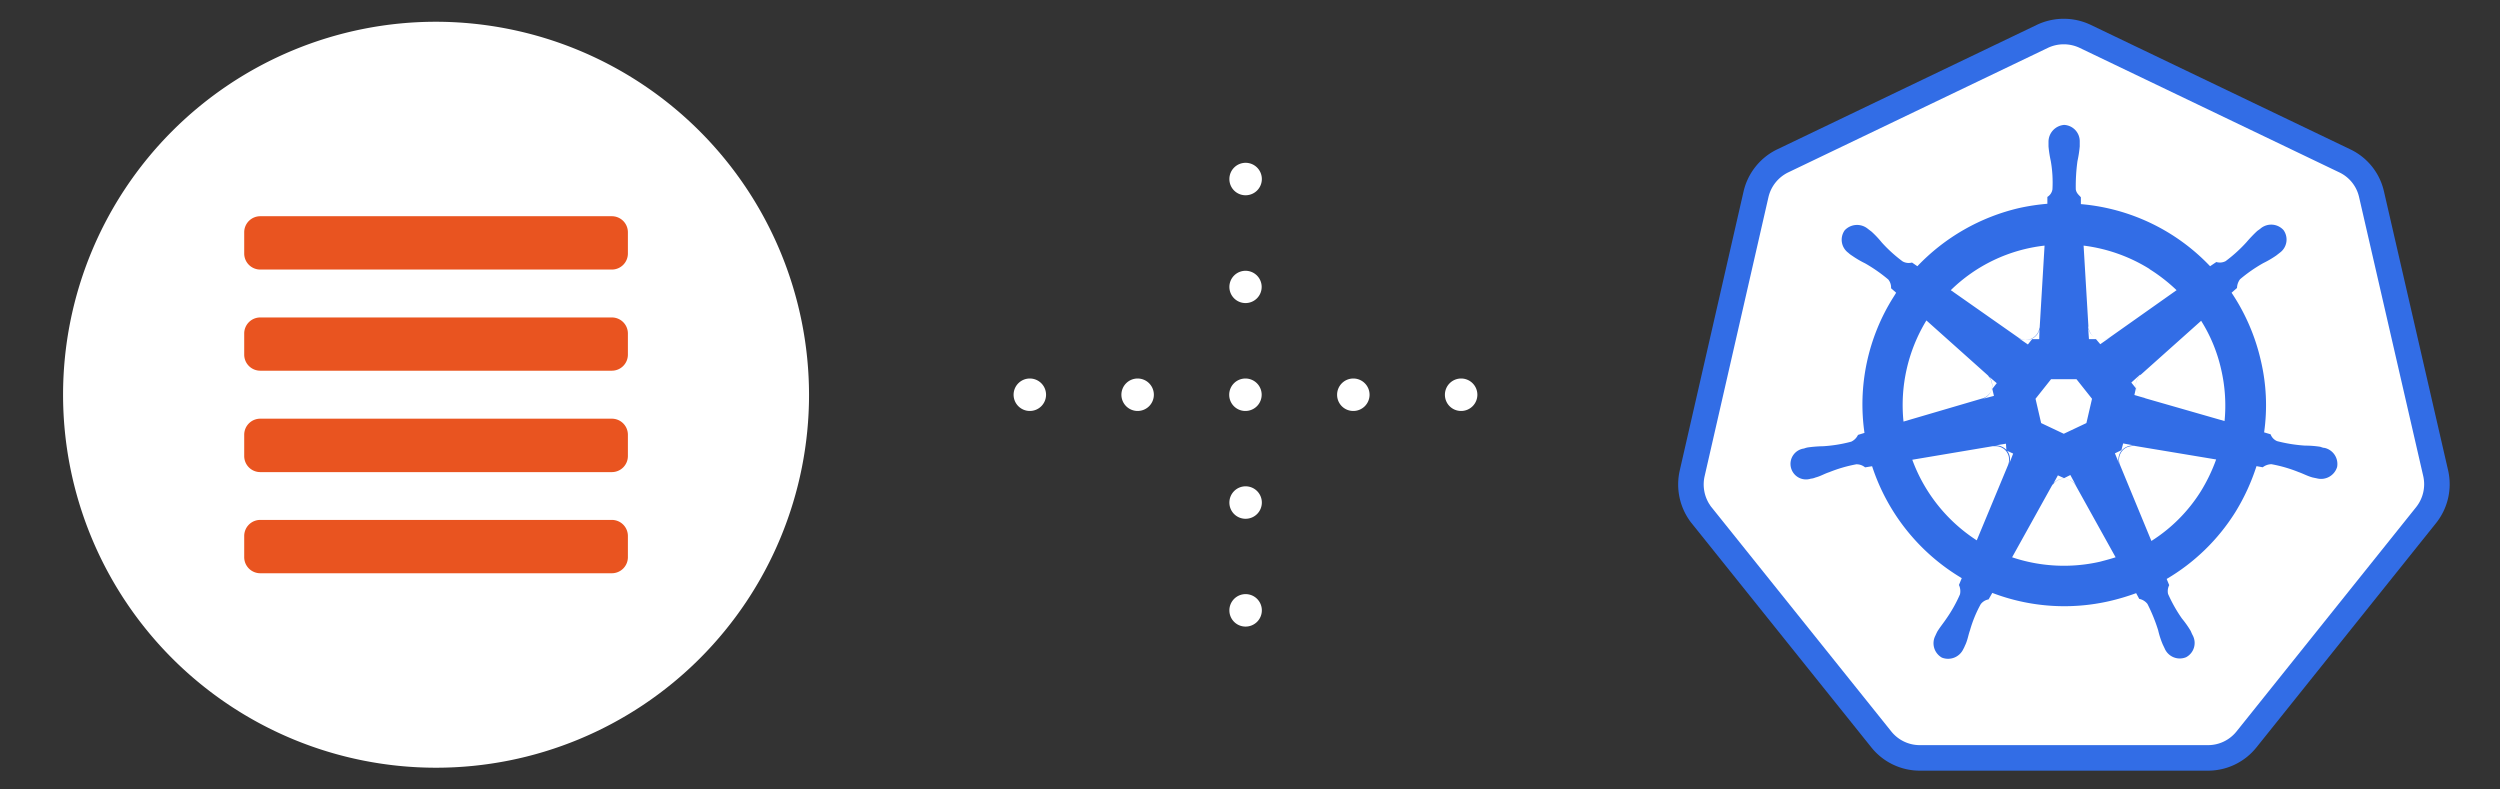
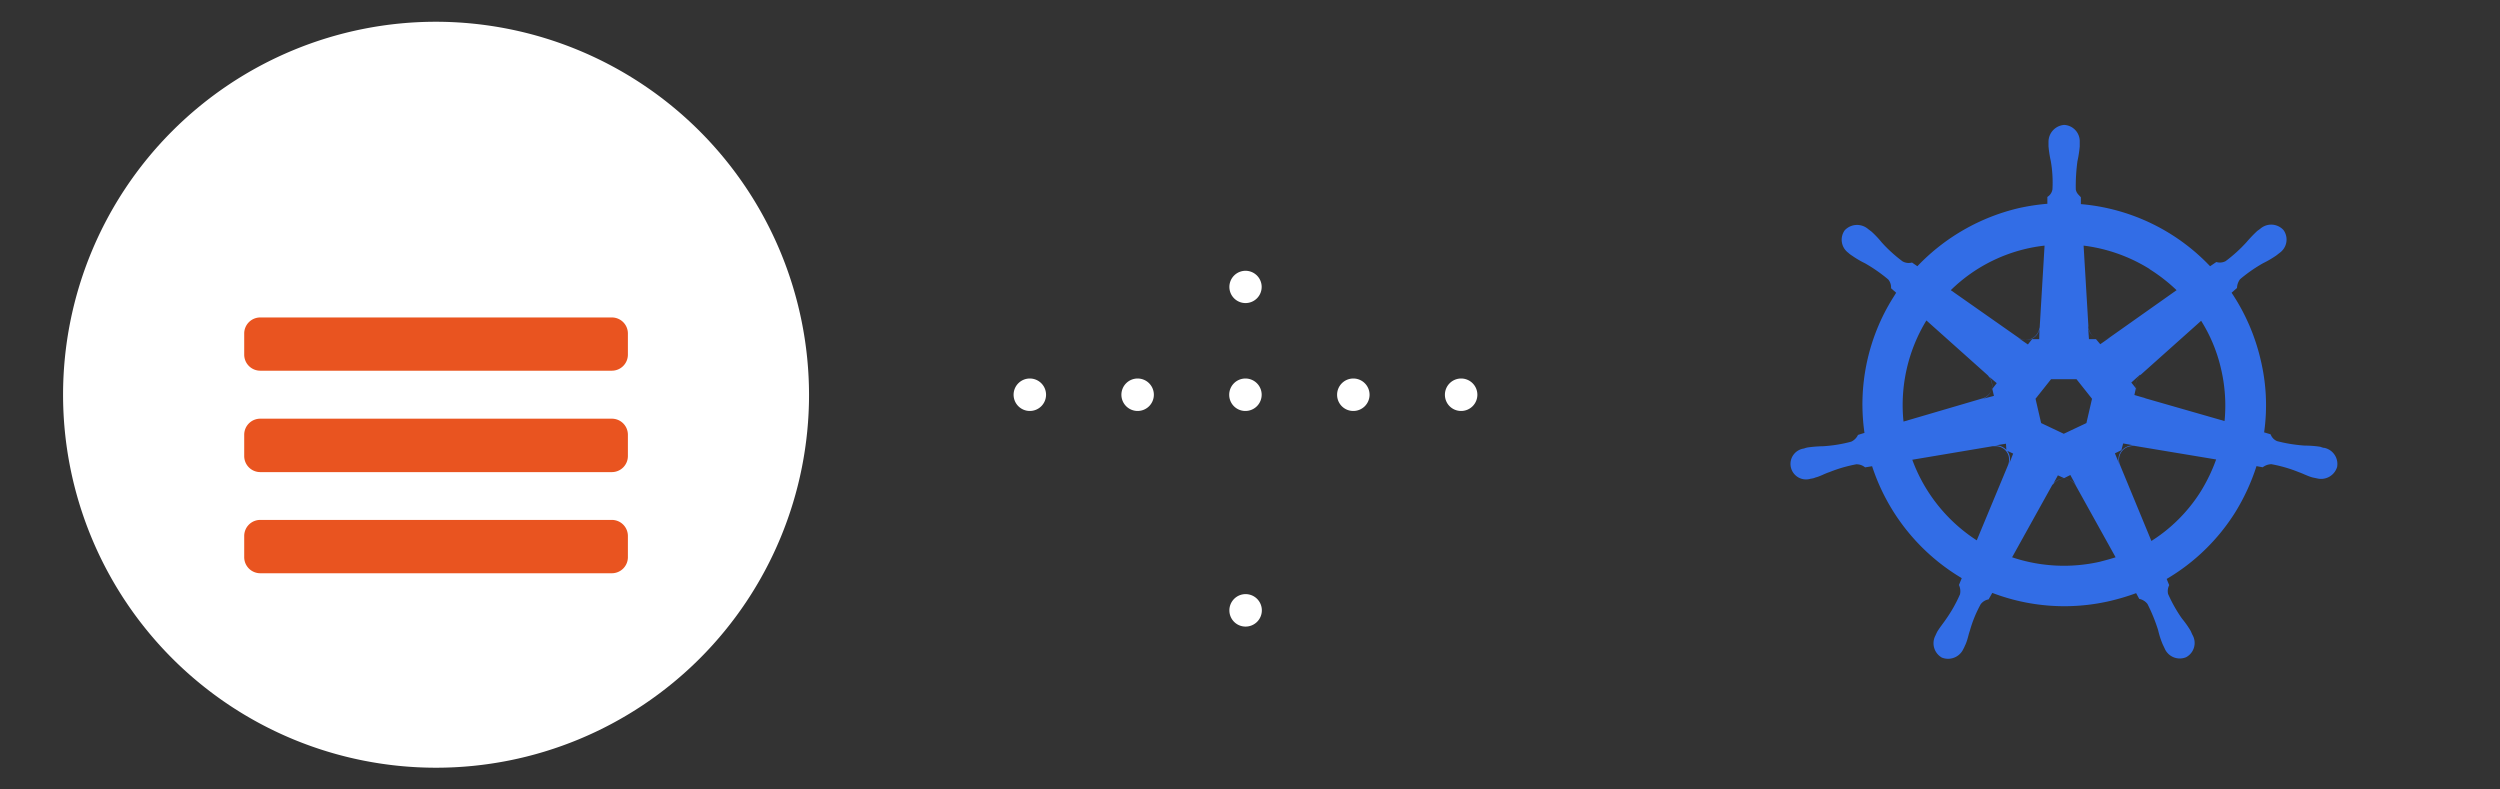
<svg xmlns="http://www.w3.org/2000/svg" id="Layer_1" data-name="Layer 1" viewBox="0 0 285 90">
  <rect x="0" y="0" width="285" height="90" fill="#333333" stroke="none" />
  <defs>
    <style>.cls-1,.cls-3{fill:#fff;}.cls-1{stroke:#326de6;stroke-linejoin:round;stroke-width:2.91px;}.cls-2{fill:#326de6;}.cls-4{fill:#e95420;}</style>
  </defs>
-   <path id="path4809" class="cls-1" d="M193.68,58.31a3.12,3.12,0,0,0,.32.45l20.46,25.52a5.61,5.61,0,0,0,4.41,2.12H251.7a5.61,5.61,0,0,0,4.41-2.12l20.46-25.55a5.65,5.65,0,0,0,1.1-4.77l-7.32-31.83a5.57,5.57,0,0,0-3.06-3.8L237.72,4.15a5.69,5.69,0,0,0-4.9,0L203.25,18.33a5.65,5.65,0,0,0-3.06,3.8L192.9,54a5.69,5.69,0,0,0,.78,4.32Z" />
  <path id="path3847" class="cls-2" d="M233.53,16.17v.52a12.92,12.92,0,0,0,.26,1.67,14.19,14.19,0,0,1,.19,3.22,1.23,1.23,0,0,1-.58.87l0,.78a24.3,24.3,0,0,0-3.19.48,23.35,23.35,0,0,0-11.63,6.64l-.61-.42a1.43,1.43,0,0,1-1.07-.13,16.2,16.2,0,0,1-2.38-2.16,11.08,11.08,0,0,0-1.16-1.23l-.42-.32a1.93,1.93,0,0,0-2.64.16,1.85,1.85,0,0,0,.42,2.58,2.46,2.46,0,0,0,.42.32,10.78,10.78,0,0,0,1.48.87,17.94,17.94,0,0,1,2.64,1.84,1.42,1.42,0,0,1,.32,1l.58.51c-.09.16-.22.36-.32.52a22.91,22.91,0,0,0-3.29,15.46l-.74.23a1.59,1.59,0,0,1-.77.77,16.08,16.08,0,0,1-3.19.52,14.69,14.69,0,0,0-1.71.13,2.14,2.14,0,0,0-.48.13,1.77,1.77,0,1,0,.77,3.44,1.72,1.72,0,0,0,.52-.13c.61-.16,1-.42,1.58-.61a16.09,16.09,0,0,1,3.09-.9,1.52,1.52,0,0,1,1,.35l.8-.13a23.22,23.22,0,0,0,9.7,12.44l.52.32-.32.78a1.66,1.66,0,0,1,.12,1.06,15.91,15.91,0,0,1-1.57,2.8c-.33.49-.65.87-1,1.42-.07.13-.16.32-.23.48a1.88,1.88,0,0,0,.74,2.52,1.92,1.92,0,0,0,2.45-1c.1-.16.16-.35.23-.48.26-.58.32-1.07.51-1.61a14.22,14.22,0,0,1,1.23-3,1.45,1.45,0,0,1,.9-.55l.42-.74a23,23,0,0,0,13.34.94,25.54,25.54,0,0,0,3.06-.91l.35.65a1.59,1.59,0,0,1,.94.58,19.21,19.21,0,0,1,1.22,3,9.73,9.73,0,0,0,.52,1.61l.22.46a1.87,1.87,0,0,0,2.45,1,1.84,1.84,0,0,0,.74-2.51c-.1-.19-.16-.35-.22-.48a11.09,11.09,0,0,0-1-1.42,16.46,16.46,0,0,1-1.58-2.8,1.48,1.48,0,0,1,.13-1L247,66a23,23,0,0,0,7.8-7.57,23.87,23.87,0,0,0,2.44-5.29l.71.13a1.67,1.67,0,0,1,1-.35,16,16,0,0,1,3.1.9c.54.19,1,.45,1.58.61l.48.1a1.91,1.91,0,0,0,2.32-1.29A1.88,1.88,0,0,0,265,51.06c-.19,0-.38-.1-.51-.13a11.22,11.22,0,0,0-1.71-.13,17.18,17.18,0,0,1-3.19-.51,1.33,1.33,0,0,1-.74-.78l-.74-.22a22.08,22.08,0,0,0-.39-8.25,23.15,23.15,0,0,0-3.32-7.67l.62-.54a1.73,1.73,0,0,1,.35-1A17.21,17.21,0,0,1,258,30a11.5,11.5,0,0,0,1.49-.87l.41-.32a1.85,1.85,0,0,0,.42-2.58,1.89,1.89,0,0,0-2.64-.16c-.16.13-.32.22-.42.32a16.19,16.19,0,0,0-1.16,1.22,16.6,16.6,0,0,1-2.38,2.16,1.4,1.4,0,0,1-1.06.1l-.71.48a23,23,0,0,0-14.73-7.08l0-.78c-.22-.26-.51-.45-.58-.9a21.19,21.19,0,0,1,.19-3.22,13.07,13.07,0,0,0,.26-1.68v-.51a1.87,1.87,0,0,0-1.77-1.94A1.93,1.93,0,0,0,233.53,16.17Zm-1,21.07,0,0A1.53,1.53,0,0,1,231,38.75a1.5,1.5,0,0,1-.94-.29l-7.67-5.38A18.17,18.17,0,0,1,233.08,28Zm12.5-6.57a19.33,19.33,0,0,1,3.1,2.41l-7.57,5.35h0a1.55,1.55,0,0,1-2.12-.29,1.61,1.61,0,0,1-.36-.9L237.53,28A18.54,18.54,0,0,1,245.06,30.67ZM226.57,42.75v0a1.55,1.55,0,0,1,.19,2.16,1.46,1.46,0,0,1-.8.52L217,48.06a18.54,18.54,0,0,1,2.61-11.53Zm26.64-.65A18.29,18.29,0,0,1,253.6,48l-8.95-2.57v0a1.58,1.58,0,0,1-1.13-1.83,1.65,1.65,0,0,1,.48-.84l6.93-6.19A17.67,17.67,0,0,1,253.21,42.1Zm-15.14-4.86a1.37,1.37,0,0,0,.36.9,1.6,1.6,0,0,0,2.16.29h0l-1.16.81-.49-.58h-.8l-.1-1.42Zm-5.6,1.42h-.81l-.48.61L230,38.46h0a1.49,1.49,0,0,0,.93.29,1.6,1.6,0,0,0,1.58-1.48l0,0ZM244,42.75a1.56,1.56,0,0,0,.65,2.67v0l-1.33-.39.17-.77-.52-.65,1-.9Zm-16.37.93-.51.65.19.8-1.35.36v0a1.51,1.51,0,0,0,.8-.55,1.59,1.59,0,0,0-.19-2.16v0Zm9.09-.45,1.77,2.23-.64,2.77-2.58,1.22-2.58-1.22-.64-2.77,1.77-2.23Zm6.67,7.57h0a1.71,1.71,0,0,0-1,.16,1.57,1.57,0,0,0-.77,2h0l-.52-1.28.74-.36.2-.77Zm-14.66.55.77.36L229,53l0,0a1.63,1.63,0,0,0,.1-1,1.56,1.56,0,0,0-1.8-1.19h0l1.38-.23Zm14.66-.51,9.25,1.54A19.42,19.42,0,0,1,250.9,56a18,18,0,0,1-5.64,5.67L241.68,53a1.57,1.57,0,0,1,.77-2,2.08,2.08,0,0,1,.71-.16A.53.53,0,0,1,243.39,50.84ZM229,52.06a1.69,1.69,0,0,1-.1,1l0,0-3.55,8.54A18.54,18.54,0,0,1,218,52.41l9.15-1.54h.33A1.51,1.51,0,0,1,229,52.06Zm7.7,3.35h0a1.61,1.61,0,0,0-.71-.68,1.57,1.57,0,0,0-2.06.68l.67-1.22.71.32.71-.36Zm-.74-.68a1.61,1.61,0,0,1,.71.68h0l4.51,8.12c-.58.19-1.19.35-1.8.51a18.54,18.54,0,0,1-10-.51l4.51-8.12a1.62,1.62,0,0,1,1.32-.84A2.19,2.19,0,0,1,236,54.73Z" />
  <path class="cls-3" d="M49.71,2.48A42.52,42.52,0,1,0,92.23,45,42.58,42.58,0,0,0,49.71,2.48Z" />
-   <path class="cls-4" d="M69.75,24.65H29.67a1.83,1.83,0,0,0-1.83,1.82V28.9a1.83,1.83,0,0,0,1.83,1.83H69.75a1.83,1.83,0,0,0,1.83-1.83V26.47A1.83,1.83,0,0,0,69.75,24.65Z" />
  <path class="cls-4" d="M69.75,36.19H29.67A1.83,1.83,0,0,0,27.84,38v2.43a1.83,1.83,0,0,0,1.83,1.83H69.75a1.83,1.83,0,0,0,1.83-1.83V38A1.83,1.83,0,0,0,69.75,36.19Z" />
  <path class="cls-4" d="M69.75,47.73H29.67a1.83,1.83,0,0,0-1.83,1.83V52a1.83,1.83,0,0,0,1.83,1.82H69.75A1.83,1.83,0,0,0,71.58,52V49.56A1.83,1.83,0,0,0,69.75,47.73Z" />
  <path class="cls-4" d="M69.75,59.27H29.67a1.83,1.83,0,0,0-1.83,1.83v2.43a1.83,1.83,0,0,0,1.83,1.82H69.75a1.83,1.83,0,0,0,1.83-1.82V61.1A1.83,1.83,0,0,0,69.75,59.27Z" />
  <path class="cls-3" d="M142,46.85A1.85,1.85,0,1,0,140.13,45,1.84,1.84,0,0,0,142,46.85" />
  <path class="cls-3" d="M142,34.55a1.84,1.84,0,1,0-1.85-1.84A1.84,1.84,0,0,0,142,34.55" />
-   <path class="cls-3" d="M142,22.26a1.85,1.85,0,1,0-1.85-1.85A1.84,1.84,0,0,0,142,22.26" />
-   <path class="cls-3" d="M142,59.14a1.85,1.85,0,1,0-1.85-1.85A1.84,1.84,0,0,0,142,59.14" />
+   <path class="cls-3" d="M142,22.26A1.84,1.84,0,0,0,142,22.26" />
  <path class="cls-3" d="M142,71.43a1.85,1.85,0,1,0-1.85-1.84A1.84,1.84,0,0,0,142,71.43" />
  <path class="cls-3" d="M129.69,46.85A1.85,1.85,0,1,0,127.84,45a1.85,1.85,0,0,0,1.85,1.85" />
  <path class="cls-3" d="M117.39,46.85A1.85,1.85,0,1,0,115.55,45a1.85,1.85,0,0,0,1.84,1.85" />
  <path class="cls-3" d="M154.27,46.85A1.85,1.85,0,1,0,152.43,45a1.84,1.84,0,0,0,1.84,1.85" />
  <path class="cls-3" d="M166.56,46.85A1.85,1.85,0,1,0,164.72,45a1.84,1.84,0,0,0,1.84,1.85" />
</svg>